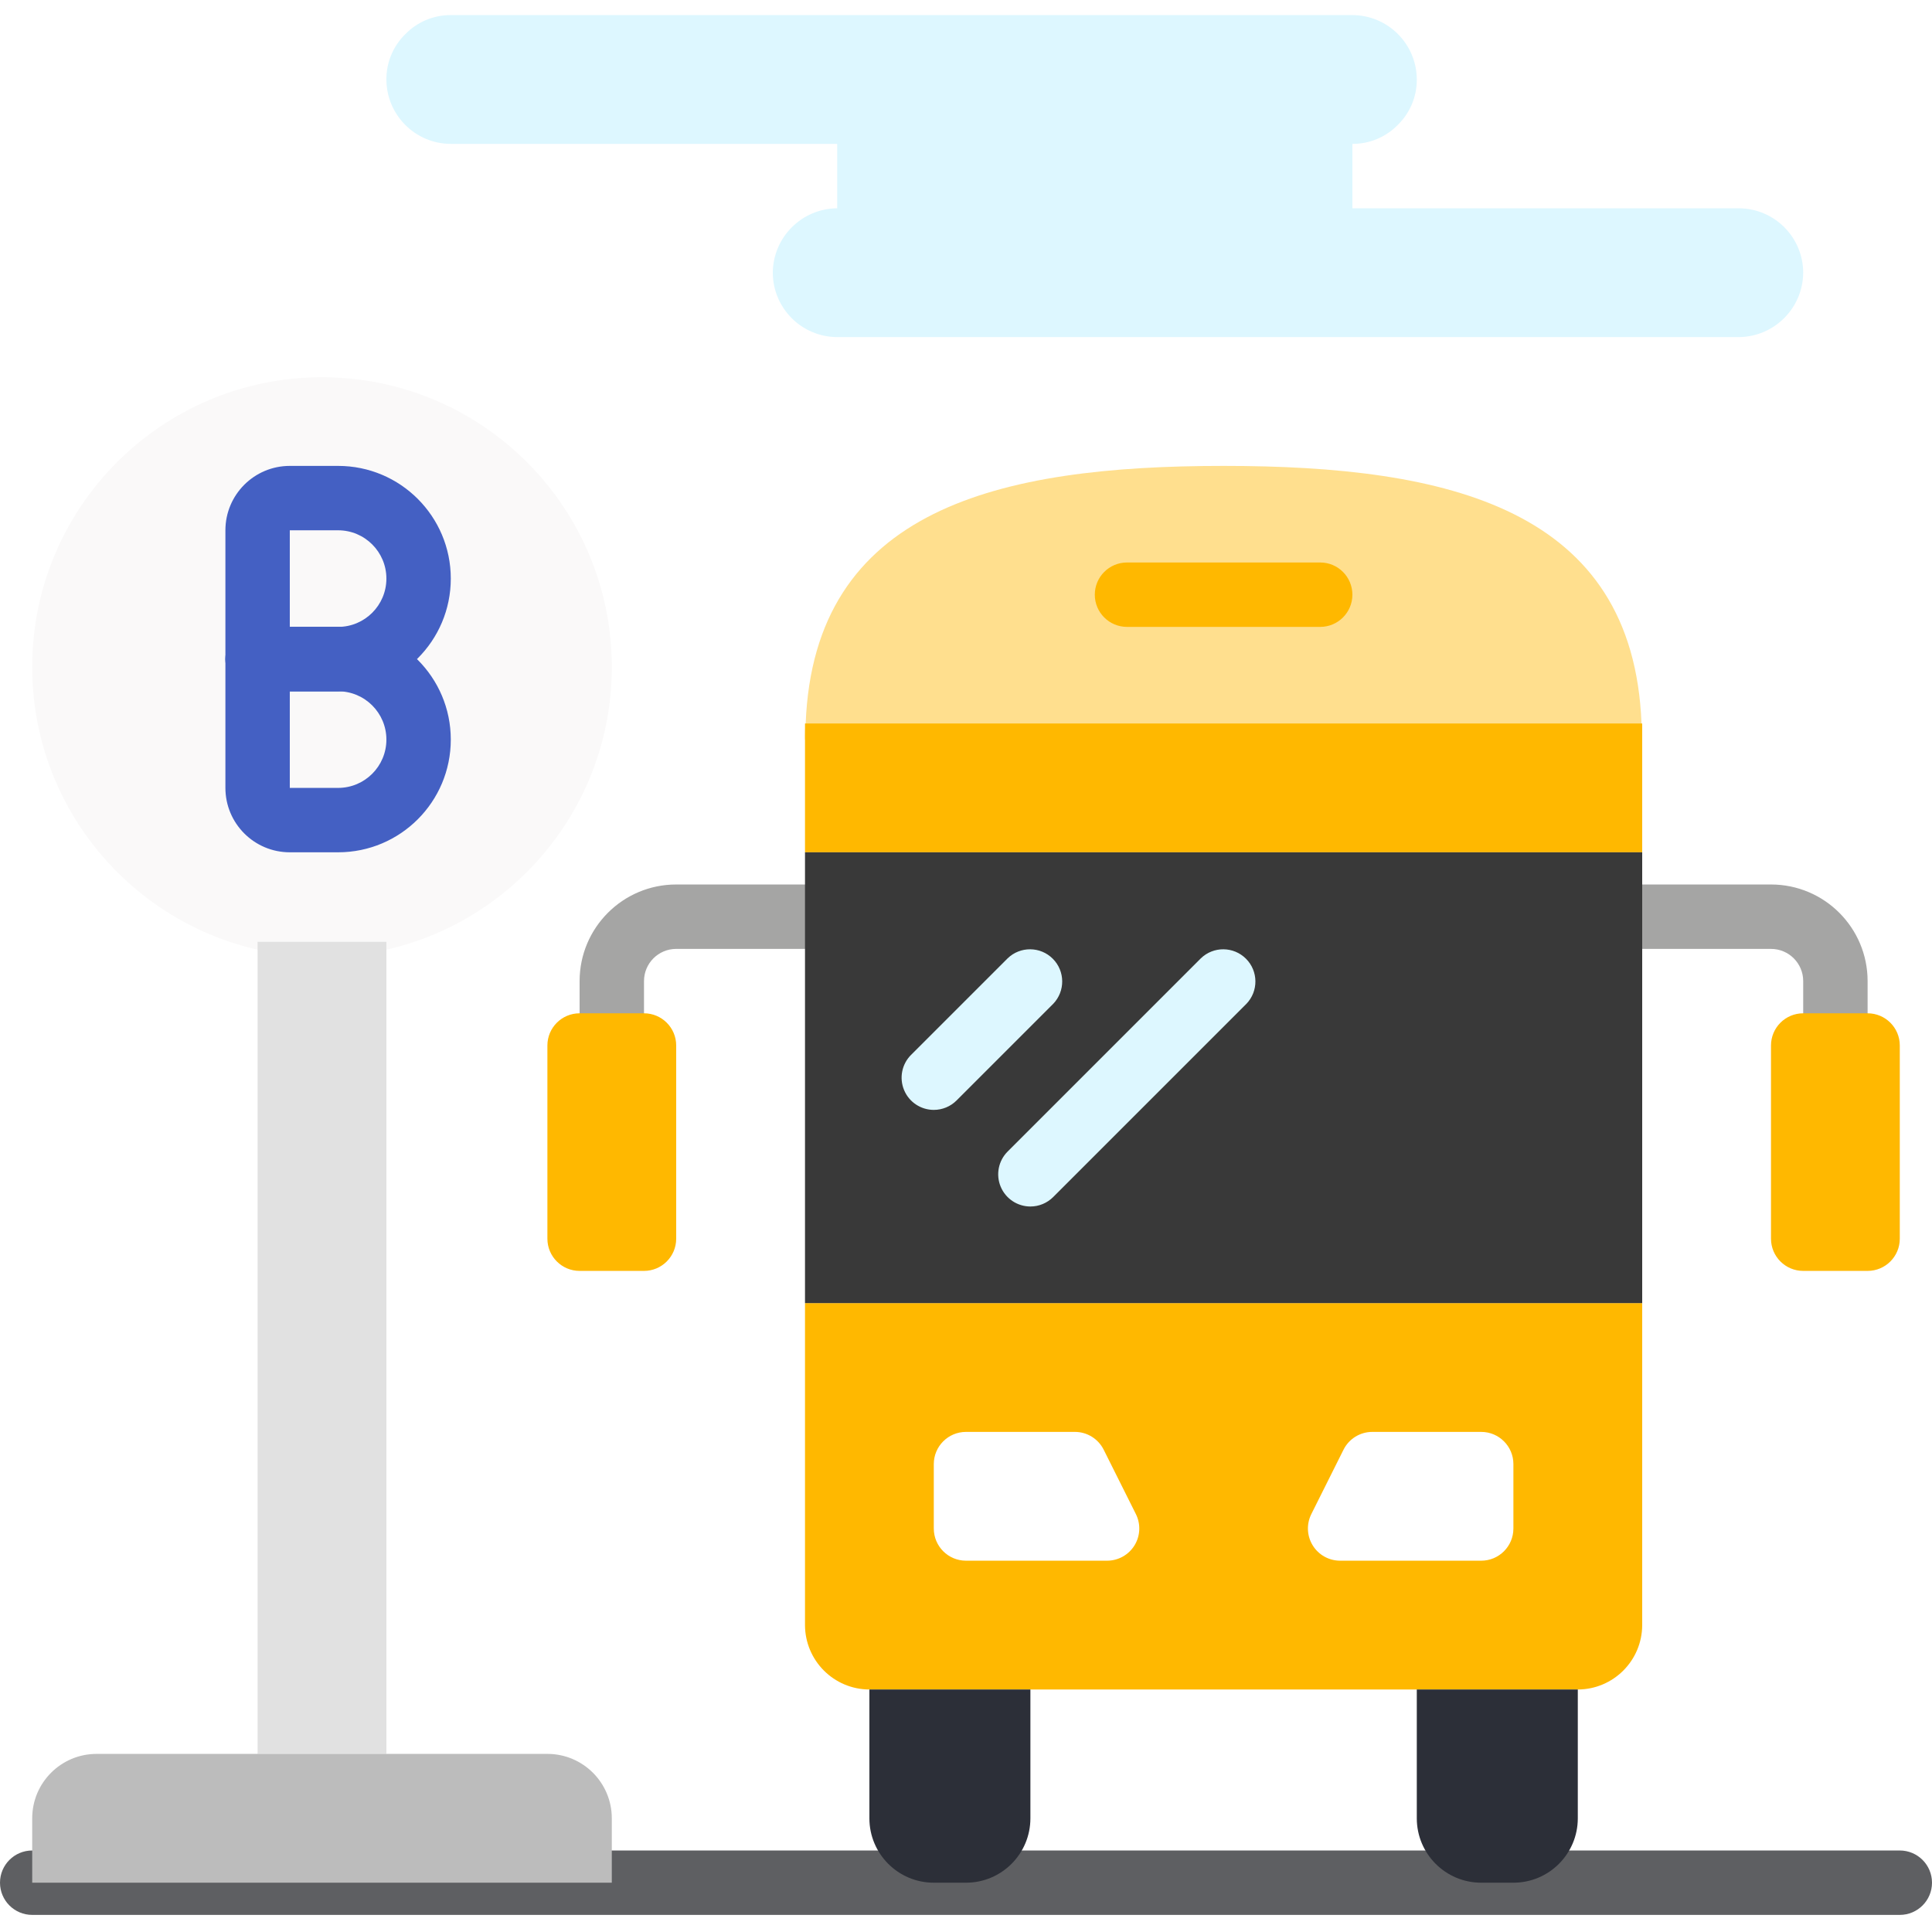
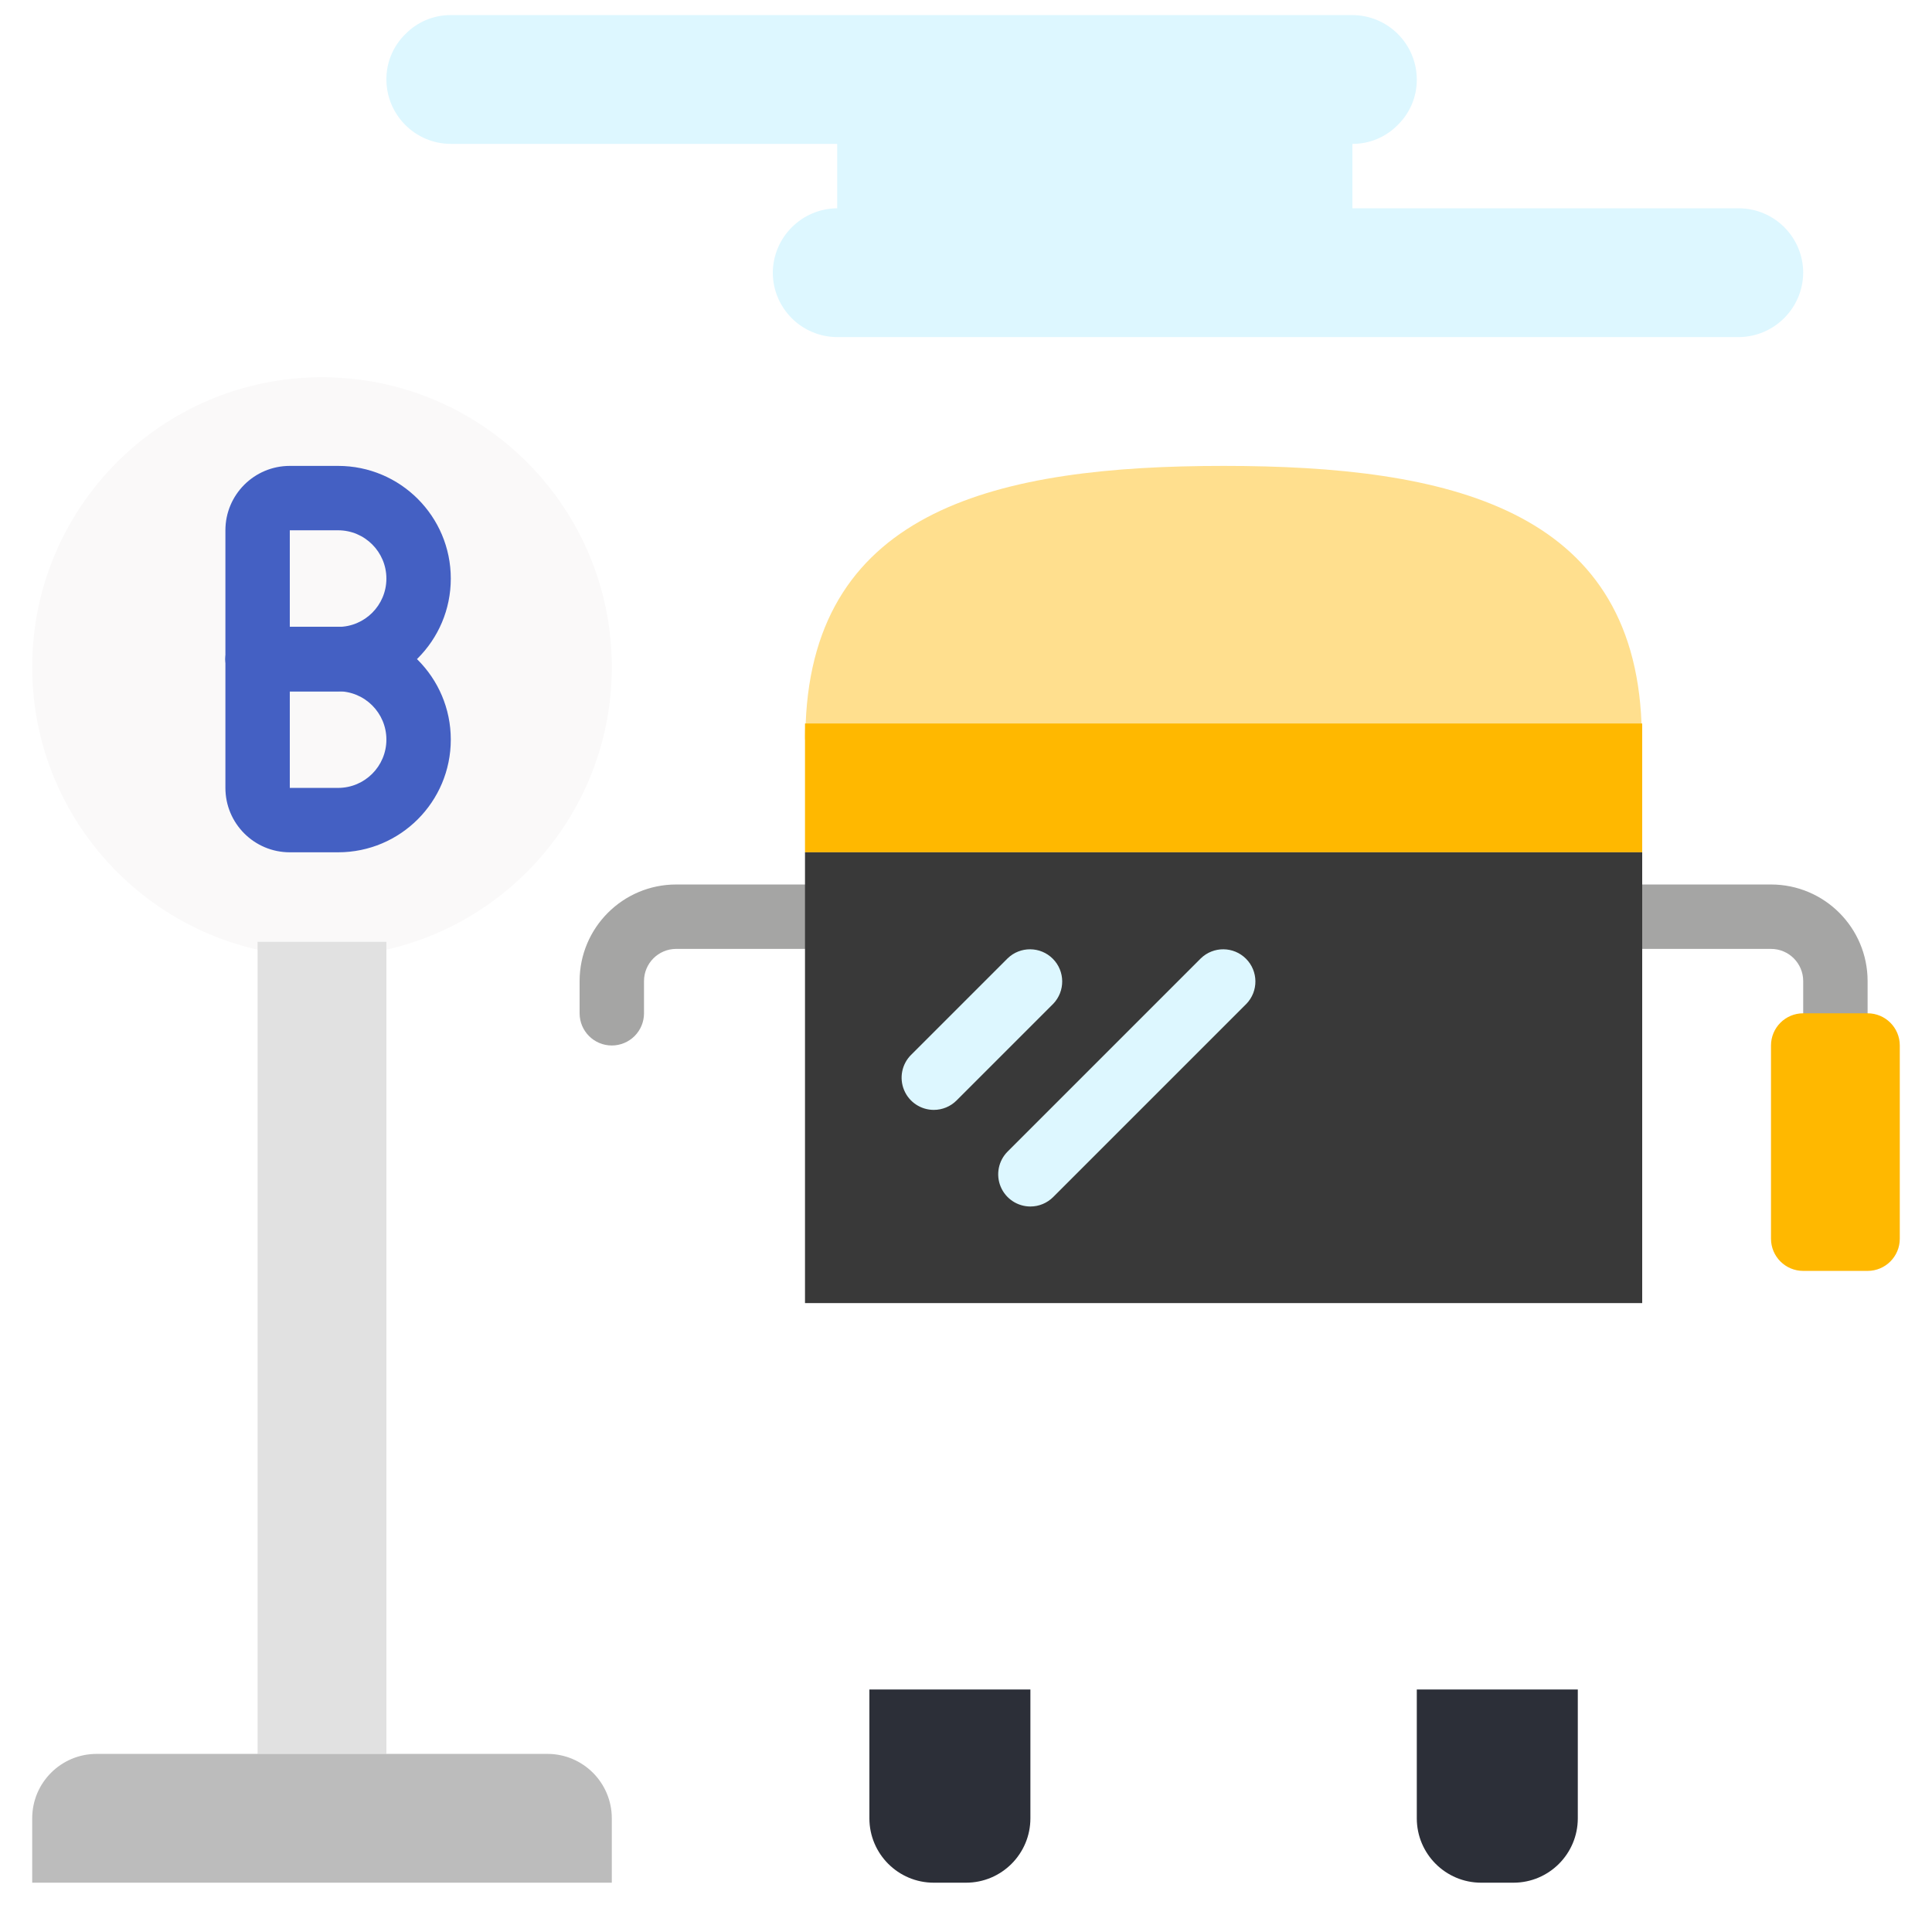
<svg xmlns="http://www.w3.org/2000/svg" width="243" height="243" viewBox="0 0 243 243" fill="none">
  <g clip-path="url(#clip0)">
    <path d="M206.55 93.023C206.564 92.347 206.537 91.672 206.464 90.999C205.411 63.985 182.25 58.599 153.899 58.599C125.551 58.599 102.388 63.985 101.335 90.999C101.264 91.672 101.234 92.347 101.249 93.023H206.55Z" fill="#FFDF8E" />
    <path d="M76.95 131.498C74.714 131.498 72.901 129.685 72.901 127.449V123.398C72.901 116.689 78.34 111.248 85.05 111.248H101.25C103.487 111.248 105.3 113.063 105.3 115.299C105.3 117.534 103.487 119.349 101.25 119.349H85.05C82.814 119.349 81.001 121.163 81.001 123.398V127.449C81.001 128.523 80.574 129.554 79.814 130.312C79.054 131.072 78.025 131.498 76.95 131.498Z" fill="#A5A5A4" />
    <path d="M230.849 131.498C228.613 131.498 226.8 129.685 226.8 127.449V123.398C226.8 121.163 224.987 119.349 222.749 119.349H206.549C204.314 119.349 202.5 117.534 202.5 115.299C202.5 113.063 204.314 111.248 206.549 111.248H222.749C229.461 111.248 234.9 116.689 234.9 123.398V127.449C234.9 128.523 234.474 129.554 233.713 130.312C232.953 131.072 231.924 131.498 230.849 131.498Z" fill="#A5A5A4" />
-     <path d="M166.05 78.848H141.751C139.513 78.848 137.7 77.035 137.7 74.799C137.7 72.561 139.513 70.748 141.751 70.748H166.05C168.286 70.748 170.099 72.561 170.099 74.799C170.099 77.035 168.286 78.848 166.05 78.848Z" fill="#FFB800" />
    <g filter="url(#filter0_d)">
      <path d="M76.95 82.899C76.95 103.029 60.631 119.349 40.499 119.349C20.369 119.349 4.051 103.029 4.051 82.899C4.051 62.767 20.369 46.449 40.499 46.449C60.631 46.449 76.95 62.767 76.95 82.899Z" fill="#FAF9F9" />
    </g>
    <path d="M42.526 86.948H32.4C30.164 86.948 28.351 85.135 28.351 82.899C28.351 80.661 30.164 78.848 32.4 78.848H42.526C44.762 78.848 46.575 80.661 46.575 82.899C46.575 85.135 44.762 86.948 42.526 86.948Z" fill="#4482C3" />
-     <path d="M238.949 240.849H4.051C1.813 240.849 0 239.034 0 236.799C0 234.563 1.813 232.748 4.051 232.748H238.949C241.187 232.748 243 234.563 243 236.799C243 239.034 241.187 240.849 238.949 240.849Z" fill="#5E5F62" />
    <path d="M42.526 86.948H32.4C30.164 86.948 28.351 85.135 28.351 82.899V66.699C28.351 62.226 31.977 58.599 36.45 58.599H42.526C50.353 58.599 56.699 64.945 56.699 72.773C56.699 80.602 50.353 86.948 42.526 86.948ZM36.45 78.848H42.526C45.88 78.848 48.599 76.128 48.599 72.773C48.599 69.419 45.88 66.699 42.526 66.699H36.45V78.848Z" fill="#4460C3" />
    <path d="M42.526 107.199H36.45C31.977 107.199 28.351 103.572 28.351 99.099V82.899C28.351 80.661 30.164 78.848 32.4 78.848H42.526C50.353 78.848 56.699 85.194 56.699 93.023C56.699 100.853 50.353 107.199 42.526 107.199ZM36.45 86.948V99.099H42.526C45.88 99.099 48.599 96.379 48.599 93.023C48.599 89.668 45.88 86.948 42.526 86.948H36.45Z" fill="#4460C3" />
    <path d="M32.399 118.458H48.599V220.599H32.399V118.458Z" fill="#E1E1E1" />
    <path d="M12.151 220.599H68.85C73.323 220.599 76.95 224.225 76.95 228.699V236.799H4.051V228.699C4.051 224.225 7.677 220.599 12.151 220.599Z" fill="#BCBCBC" />
-     <path d="M206.55 163.898V204.399C206.537 208.867 202.918 212.486 198.45 212.499H109.349C104.881 212.486 101.264 208.867 101.25 204.399V163.898H206.55Z" fill="#FFB800" />
    <path d="M101.25 90.999H206.55V107.199H101.25V90.999Z" fill="#FFB800" />
    <path d="M101.25 107.199H206.55V163.898H101.25V107.199Z" fill="#393939" />
    <path d="M129.6 212.499V228.699C129.6 233.172 125.973 236.799 121.5 236.799H117.449C112.975 236.799 109.349 233.172 109.349 228.699V212.499H129.6Z" fill="#2C2F38" />
    <path d="M198.45 212.499V228.699C198.45 233.172 194.824 236.799 190.35 236.799H186.301C181.827 236.799 178.199 233.172 178.199 228.699V212.499H198.45Z" fill="#2C2F38" />
-     <path d="M72.9 127.449H81C83.236 127.449 85.049 129.262 85.049 131.498V155.798C85.049 158.036 83.236 159.849 81 159.849H72.9C70.663 159.849 68.85 158.036 68.85 155.798V131.498C68.85 129.262 70.663 127.449 72.9 127.449Z" fill="#FFB800" />
    <path d="M226.8 127.449H234.9C237.136 127.449 238.949 129.262 238.949 131.498V155.798C238.949 158.036 237.136 159.849 234.9 159.849H226.8C224.563 159.849 222.75 158.036 222.75 155.798V131.498C222.75 129.262 224.563 127.449 226.8 127.449Z" fill="#FFB800" />
    <path d="M139.248 196.299H121.5C119.264 196.299 117.449 194.486 117.449 192.248V184.148C117.449 181.913 119.264 180.099 121.5 180.099H135.197C136.73 180.099 138.132 180.967 138.818 182.339L142.869 190.439C143.495 191.694 143.429 193.183 142.691 194.377C141.953 195.571 140.649 196.297 139.248 196.299Z" fill="white" />
    <path d="M168.553 196.299H186.301C188.537 196.299 190.35 194.486 190.35 192.248V184.148C190.35 181.913 188.537 180.099 186.301 180.099H172.602C171.069 180.099 169.668 180.967 168.982 182.339L164.933 190.439C164.306 191.694 164.373 193.183 165.111 194.377C165.847 195.571 167.15 196.297 168.553 196.299Z" fill="white" />
    <path d="M117.449 139.598C115.812 139.598 114.336 138.612 113.71 137.099C113.083 135.584 113.428 133.843 114.586 132.685L126.737 120.536C128.326 119.001 130.851 119.023 132.414 120.584C133.977 122.147 133.997 124.672 132.464 126.263L120.313 138.412C119.553 139.172 118.524 139.598 117.449 139.598Z" fill="#DDF7FF" />
    <path d="M129.6 151.749C127.963 151.749 126.485 150.761 125.858 149.248C125.232 147.735 125.579 145.994 126.737 144.836L151.037 120.536C152.626 119.001 155.151 119.023 156.714 120.584C158.277 122.147 158.299 124.672 156.764 126.263L132.464 150.562C131.704 151.321 130.673 151.749 129.6 151.749Z" fill="#DDF7FF" />
    <path d="M105.3 18.098H56.699C52.231 18.085 48.614 14.466 48.599 9.998C48.588 7.85 49.45 5.788 50.989 4.288C52.491 2.749 54.55 1.887 56.699 1.898H170.099C174.567 1.911 178.186 5.53 178.199 9.998C178.212 12.147 177.348 14.209 175.811 15.708C174.31 17.247 172.248 18.109 170.099 18.098V26.198H218.7C223.168 26.211 226.787 29.83 226.8 34.298C226.767 38.758 223.159 42.366 218.7 42.398H105.3C100.832 42.385 97.213 38.766 97.2 34.298C97.234 29.839 100.84 26.231 105.3 26.198V18.098Z" fill="#DDF7FF" />
  </g>
  <defs>
    <filter id="filter0_d" x="-3.949" y="39.449" width="88.899" height="88.901" filterUnits="userSpaceOnUse" color-interpolation-filters="sRGB">
      <feFlood flood-opacity="0" result="BackgroundImageFix" />
      <feColorMatrix in="SourceAlpha" type="matrix" values="0 0 0 0 0 0 0 0 0 0 0 0 0 0 0 0 0 0 127 0" />
      <feOffset dy="1" />
      <feGaussianBlur stdDeviation="4" />
      <feColorMatrix type="matrix" values="0 0 0 0 0.629 0 0 0 0 0.629 0 0 0 0 0.629 0 0 0 0.4 0" />
      <feBlend mode="normal" in2="BackgroundImageFix" result="effect1_dropShadow" />
      <feBlend mode="normal" in="SourceGraphic" in2="effect1_dropShadow" result="shape" />
    </filter>
    <clipPath id="clip0">
      <rect width="243" height="243" fill="white" />
    </clipPath>
  </defs>
</svg>